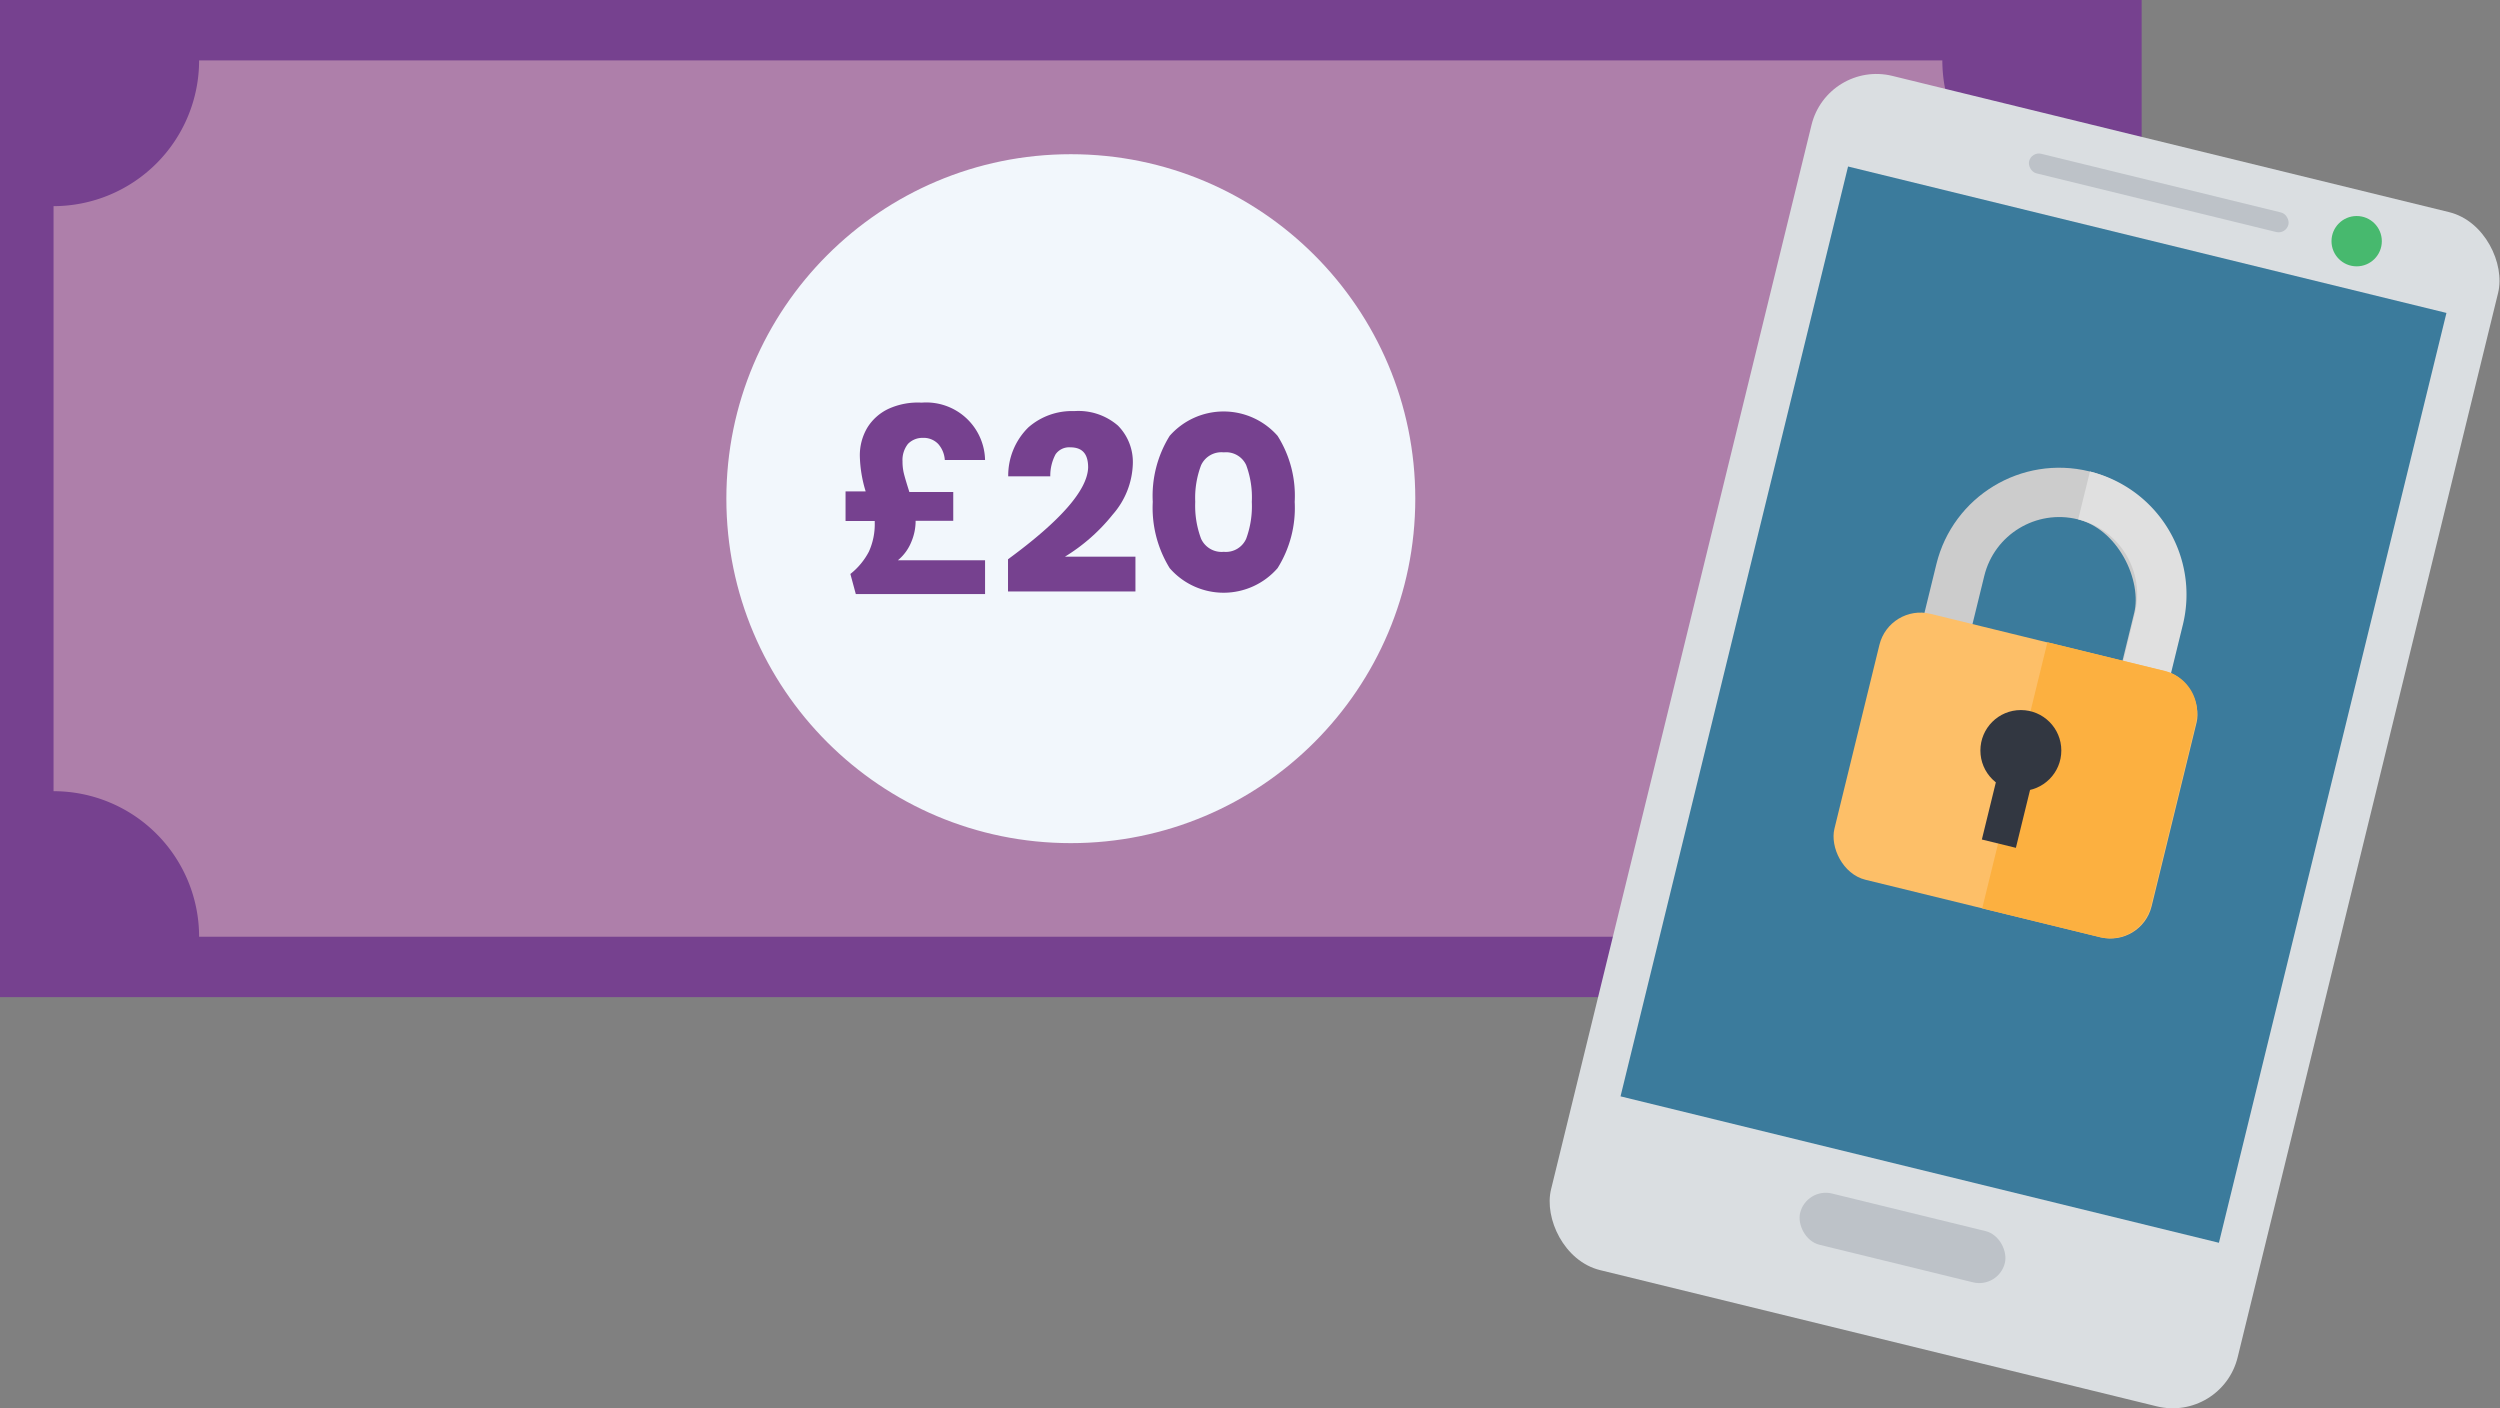
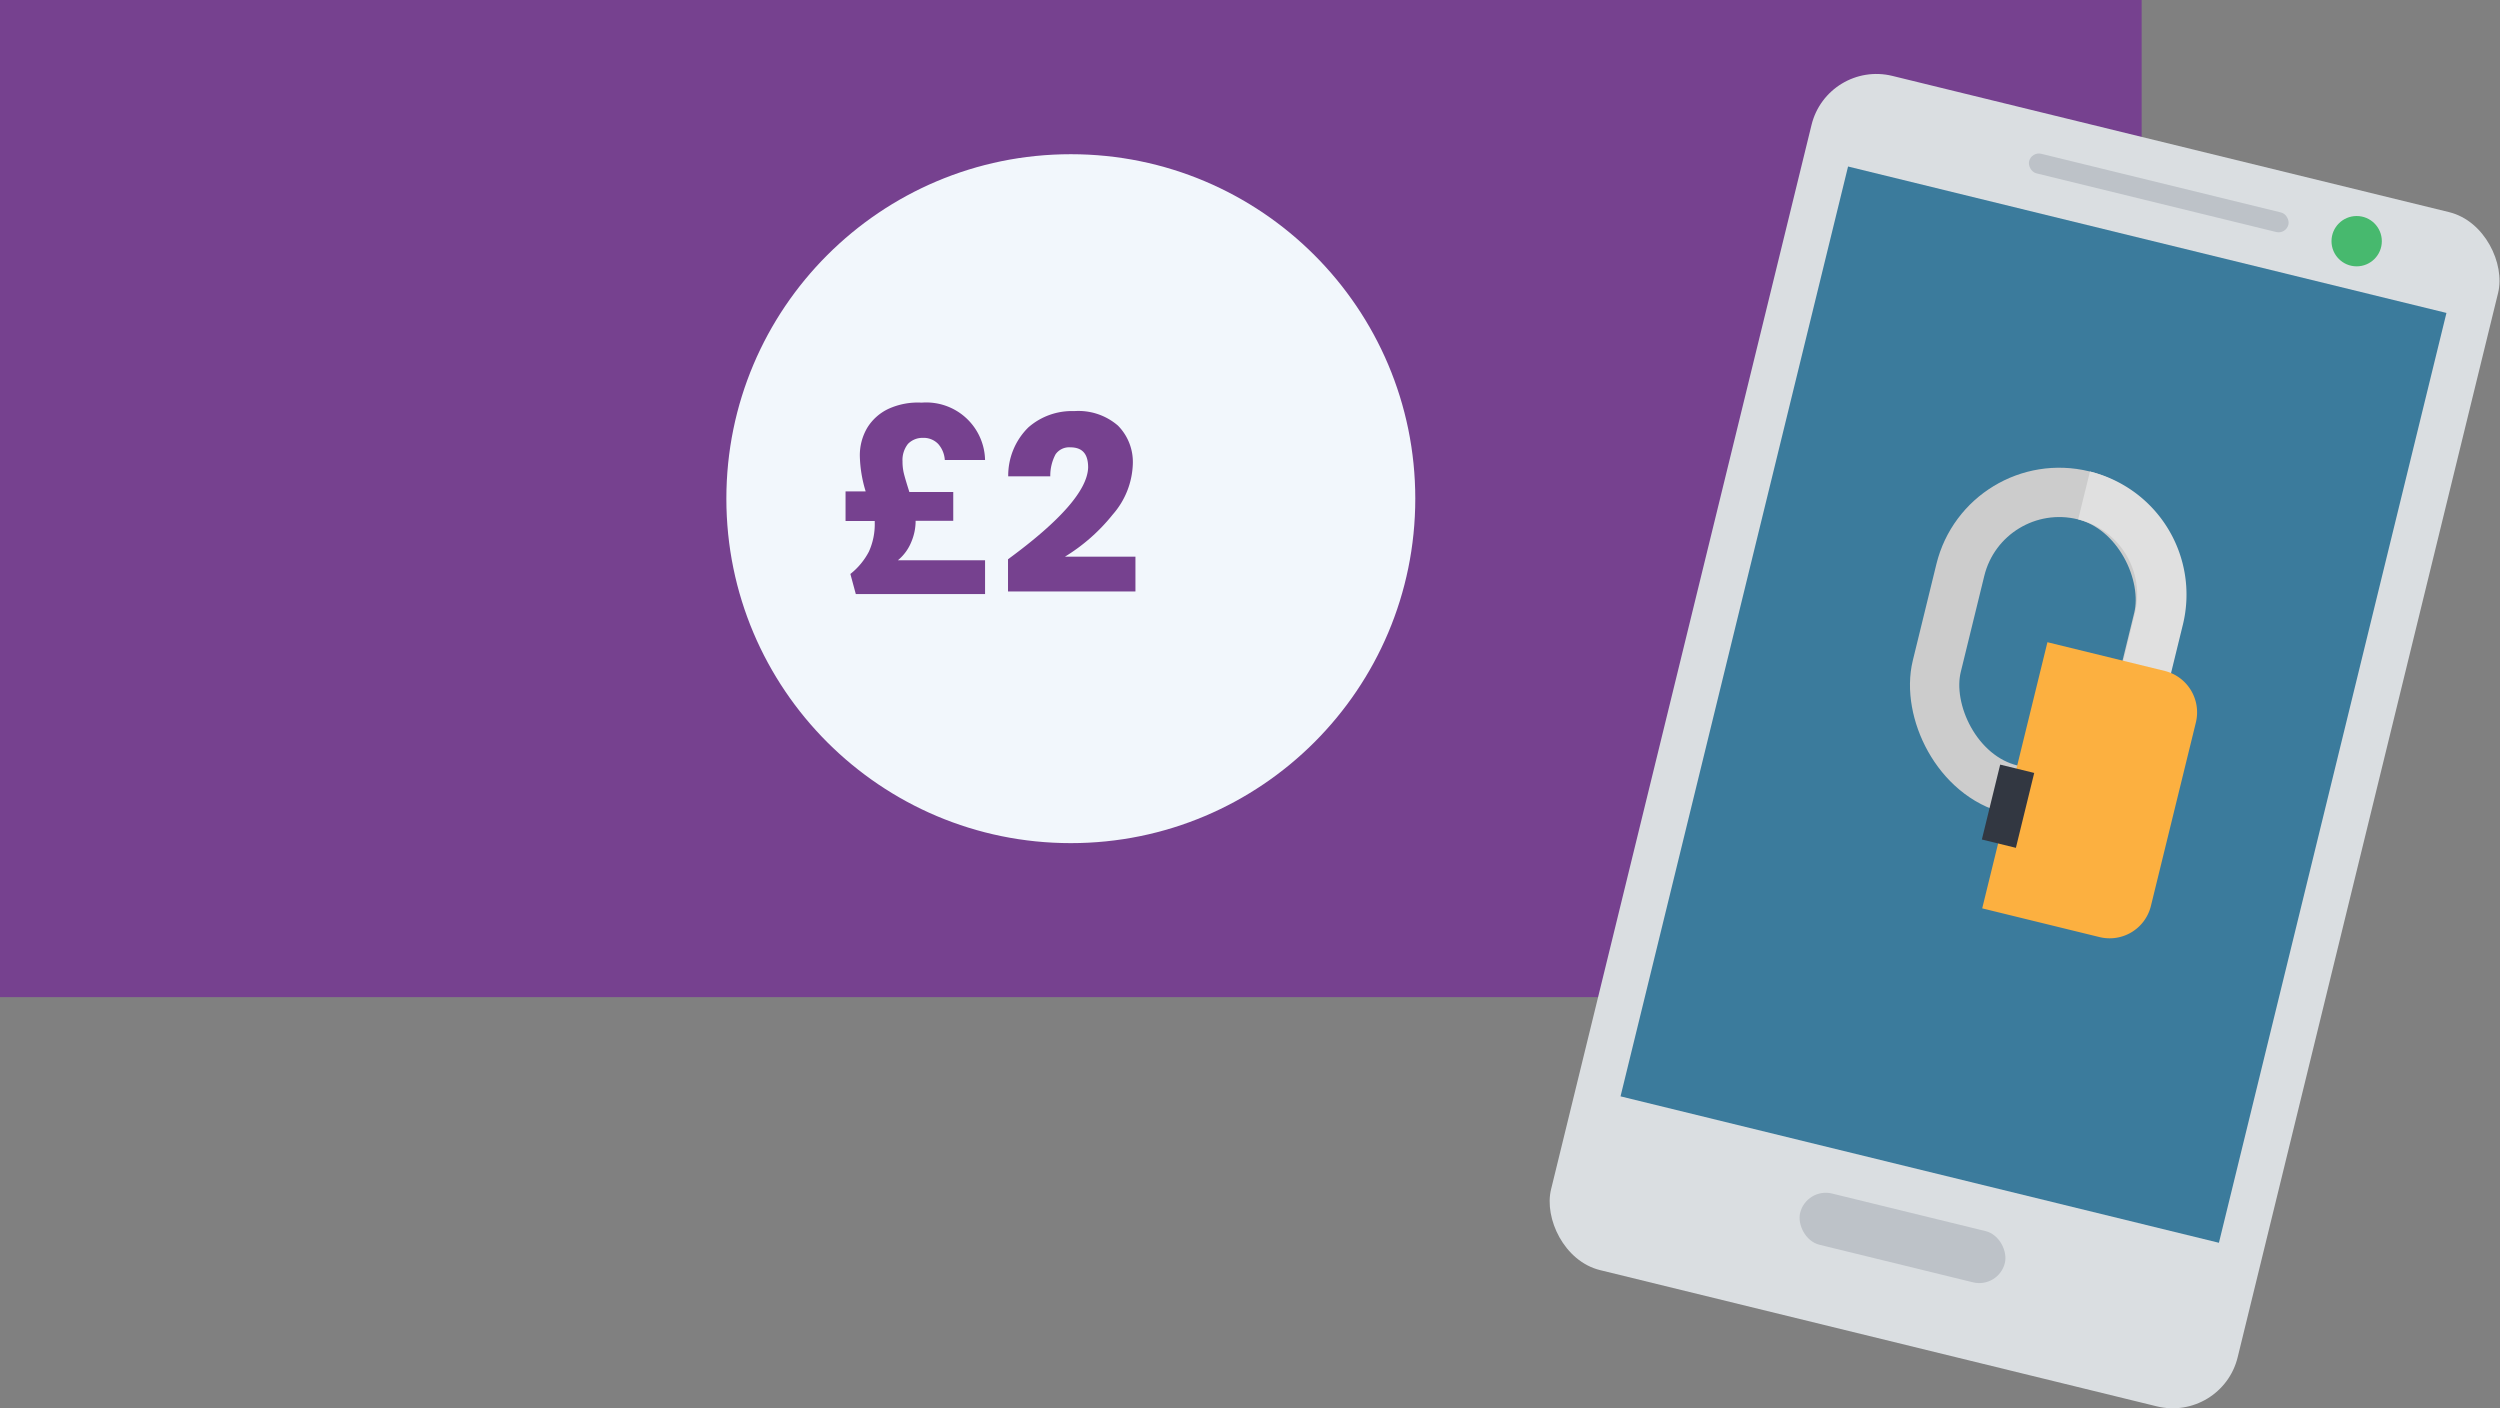
<svg xmlns="http://www.w3.org/2000/svg" id="Layer_1" data-name="Layer 1" viewBox="0 0 124.18 69.94">
  <rect x="0" y="0" width="124.18" height="69.94" fill="#808080" stroke="none" />
  <defs>
    <style>.cls-1{fill:#76418f;}.cls-2{fill:#ae7faa;}.cls-3{fill:#f2f7fc;}.cls-4{fill:#dadee1;}.cls-5{fill:#bdc2c8;}.cls-6{fill:#47b96e;}.cls-7{fill:#3b7b9c;}.cls-8,.cls-9{fill:none;stroke-miterlimit:10;stroke-width:2.45px;}.cls-8{stroke:#ccc;}.cls-9{stroke:#e0e0e0;}.cls-10{fill:#fdbf68;}.cls-11{fill:#fcb040;}.cls-12{fill:#323741;}</style>
  </defs>
  <rect class="cls-1" width="106.38" height="49.53" />
-   <path class="cls-2" d="M103.72,39.3V10.24A7.24,7.24,0,0,1,96.48,3H9.89a7.24,7.24,0,0,1-7.23,7.24V39.3a7.23,7.23,0,0,1,7.23,7.23H96.48A7.24,7.24,0,0,1,103.72,39.3Z" />
  <circle class="cls-3" cx="53.19" cy="24.77" r="17.11" />
  <path class="cls-1" d="M45.27,26.91a2.3,2.3,0,0,1-.67.92h4.33v1.68H42.51l-.27-1a3.45,3.45,0,0,0,.92-1.11,3.3,3.3,0,0,0,.29-1.44v-.08H42V24.41h1a6.43,6.43,0,0,1-.29-1.75,2.68,2.68,0,0,1,.38-1.43,2.47,2.47,0,0,1,1.06-.93A3.51,3.51,0,0,1,45.78,20a2.92,2.92,0,0,1,3.15,2.85h-2a1.32,1.32,0,0,0-.33-.8,1,1,0,0,0-.76-.3,1,1,0,0,0-.74.3,1.29,1.29,0,0,0-.27.87,2.48,2.48,0,0,0,.07.61c.05.2.14.5.27.91h2.18v1.43H45.48v.08A2.67,2.67,0,0,1,45.27,26.91Z" />
  <path class="cls-1" d="M54.05,23.22c0-.68-.29-1-.89-1a.82.82,0,0,0-.73.35,2.26,2.26,0,0,0-.26,1.09H50.08a3.36,3.36,0,0,1,1-2.43,3.28,3.28,0,0,1,2.28-.81,3,3,0,0,1,2.17.72,2.57,2.57,0,0,1,.74,1.9,4,4,0,0,1-1,2.52,9.14,9.14,0,0,1-2.37,2.09h3.5v1.73H50.07v-1.6Q54,24.9,54.05,23.22Z" />
-   <path class="cls-1" d="M57.26,24.93a5.65,5.65,0,0,1,.84-3.28,3.57,3.57,0,0,1,5.36,0,5.57,5.57,0,0,1,.85,3.28,5.63,5.63,0,0,1-.85,3.29,3.55,3.55,0,0,1-5.36,0A5.71,5.71,0,0,1,57.26,24.93Zm4.92,0a4.61,4.61,0,0,0-.28-1.83,1.1,1.1,0,0,0-1.11-.63,1.11,1.11,0,0,0-1.13.64,4.57,4.57,0,0,0-.29,1.82,4.66,4.66,0,0,0,.29,1.83,1.12,1.12,0,0,0,1.13.65,1.1,1.1,0,0,0,1.11-.65A4.68,4.68,0,0,0,62.18,24.93Z" />
  <rect class="cls-4" x="83.01" y="6.27" width="35.11" height="61.07" rx="3.32" transform="translate(11.63 -22.84) rotate(13.75)" />
  <rect class="cls-5" x="100.6" y="9.08" width="13.26" height="1" rx="0.5" transform="translate(5.35 -25.21) rotate(13.75)" />
  <rect class="cls-5" x="89.27" y="60.18" width="10.47" height="2.62" rx="1.31" transform="translate(17.32 -20.7) rotate(13.75)" />
  <circle class="cls-6" cx="117.06" cy="11.98" r="1.25" />
  <rect class="cls-7" x="85.71" y="11.22" width="30.6" height="47.55" transform="translate(11.21 -23) rotate(13.75)" />
  <rect class="cls-8" x="96.64" y="24.38" width="10.12" height="15.04" rx="5.06" transform="translate(10.5 -23.25) rotate(13.75)" />
  <path class="cls-9" d="M103.52,24.61a5.07,5.07,0,0,1,3.72,6.12l-1.17,4.78A5.08,5.08,0,0,1,100,39.22" />
-   <rect class="cls-10" x="92.01" y="31.72" width="16.22" height="13.6" rx="2.1" transform="translate(12.02 -22.69) rotate(13.75)" />
  <path class="cls-11" d="M107.54,33.33,101.7,31.9,98.46,45.12l5.84,1.43A2.11,2.11,0,0,0,106.84,45l2.24-9.14A2.12,2.12,0,0,0,107.54,33.33Z" />
-   <circle class="cls-12" cx="100.38" cy="37.28" r="2.01" />
  <rect class="cls-12" x="98.88" y="38.13" width="1.74" height="3.83" transform="translate(12.37 -22.56) rotate(13.75)" />
</svg>